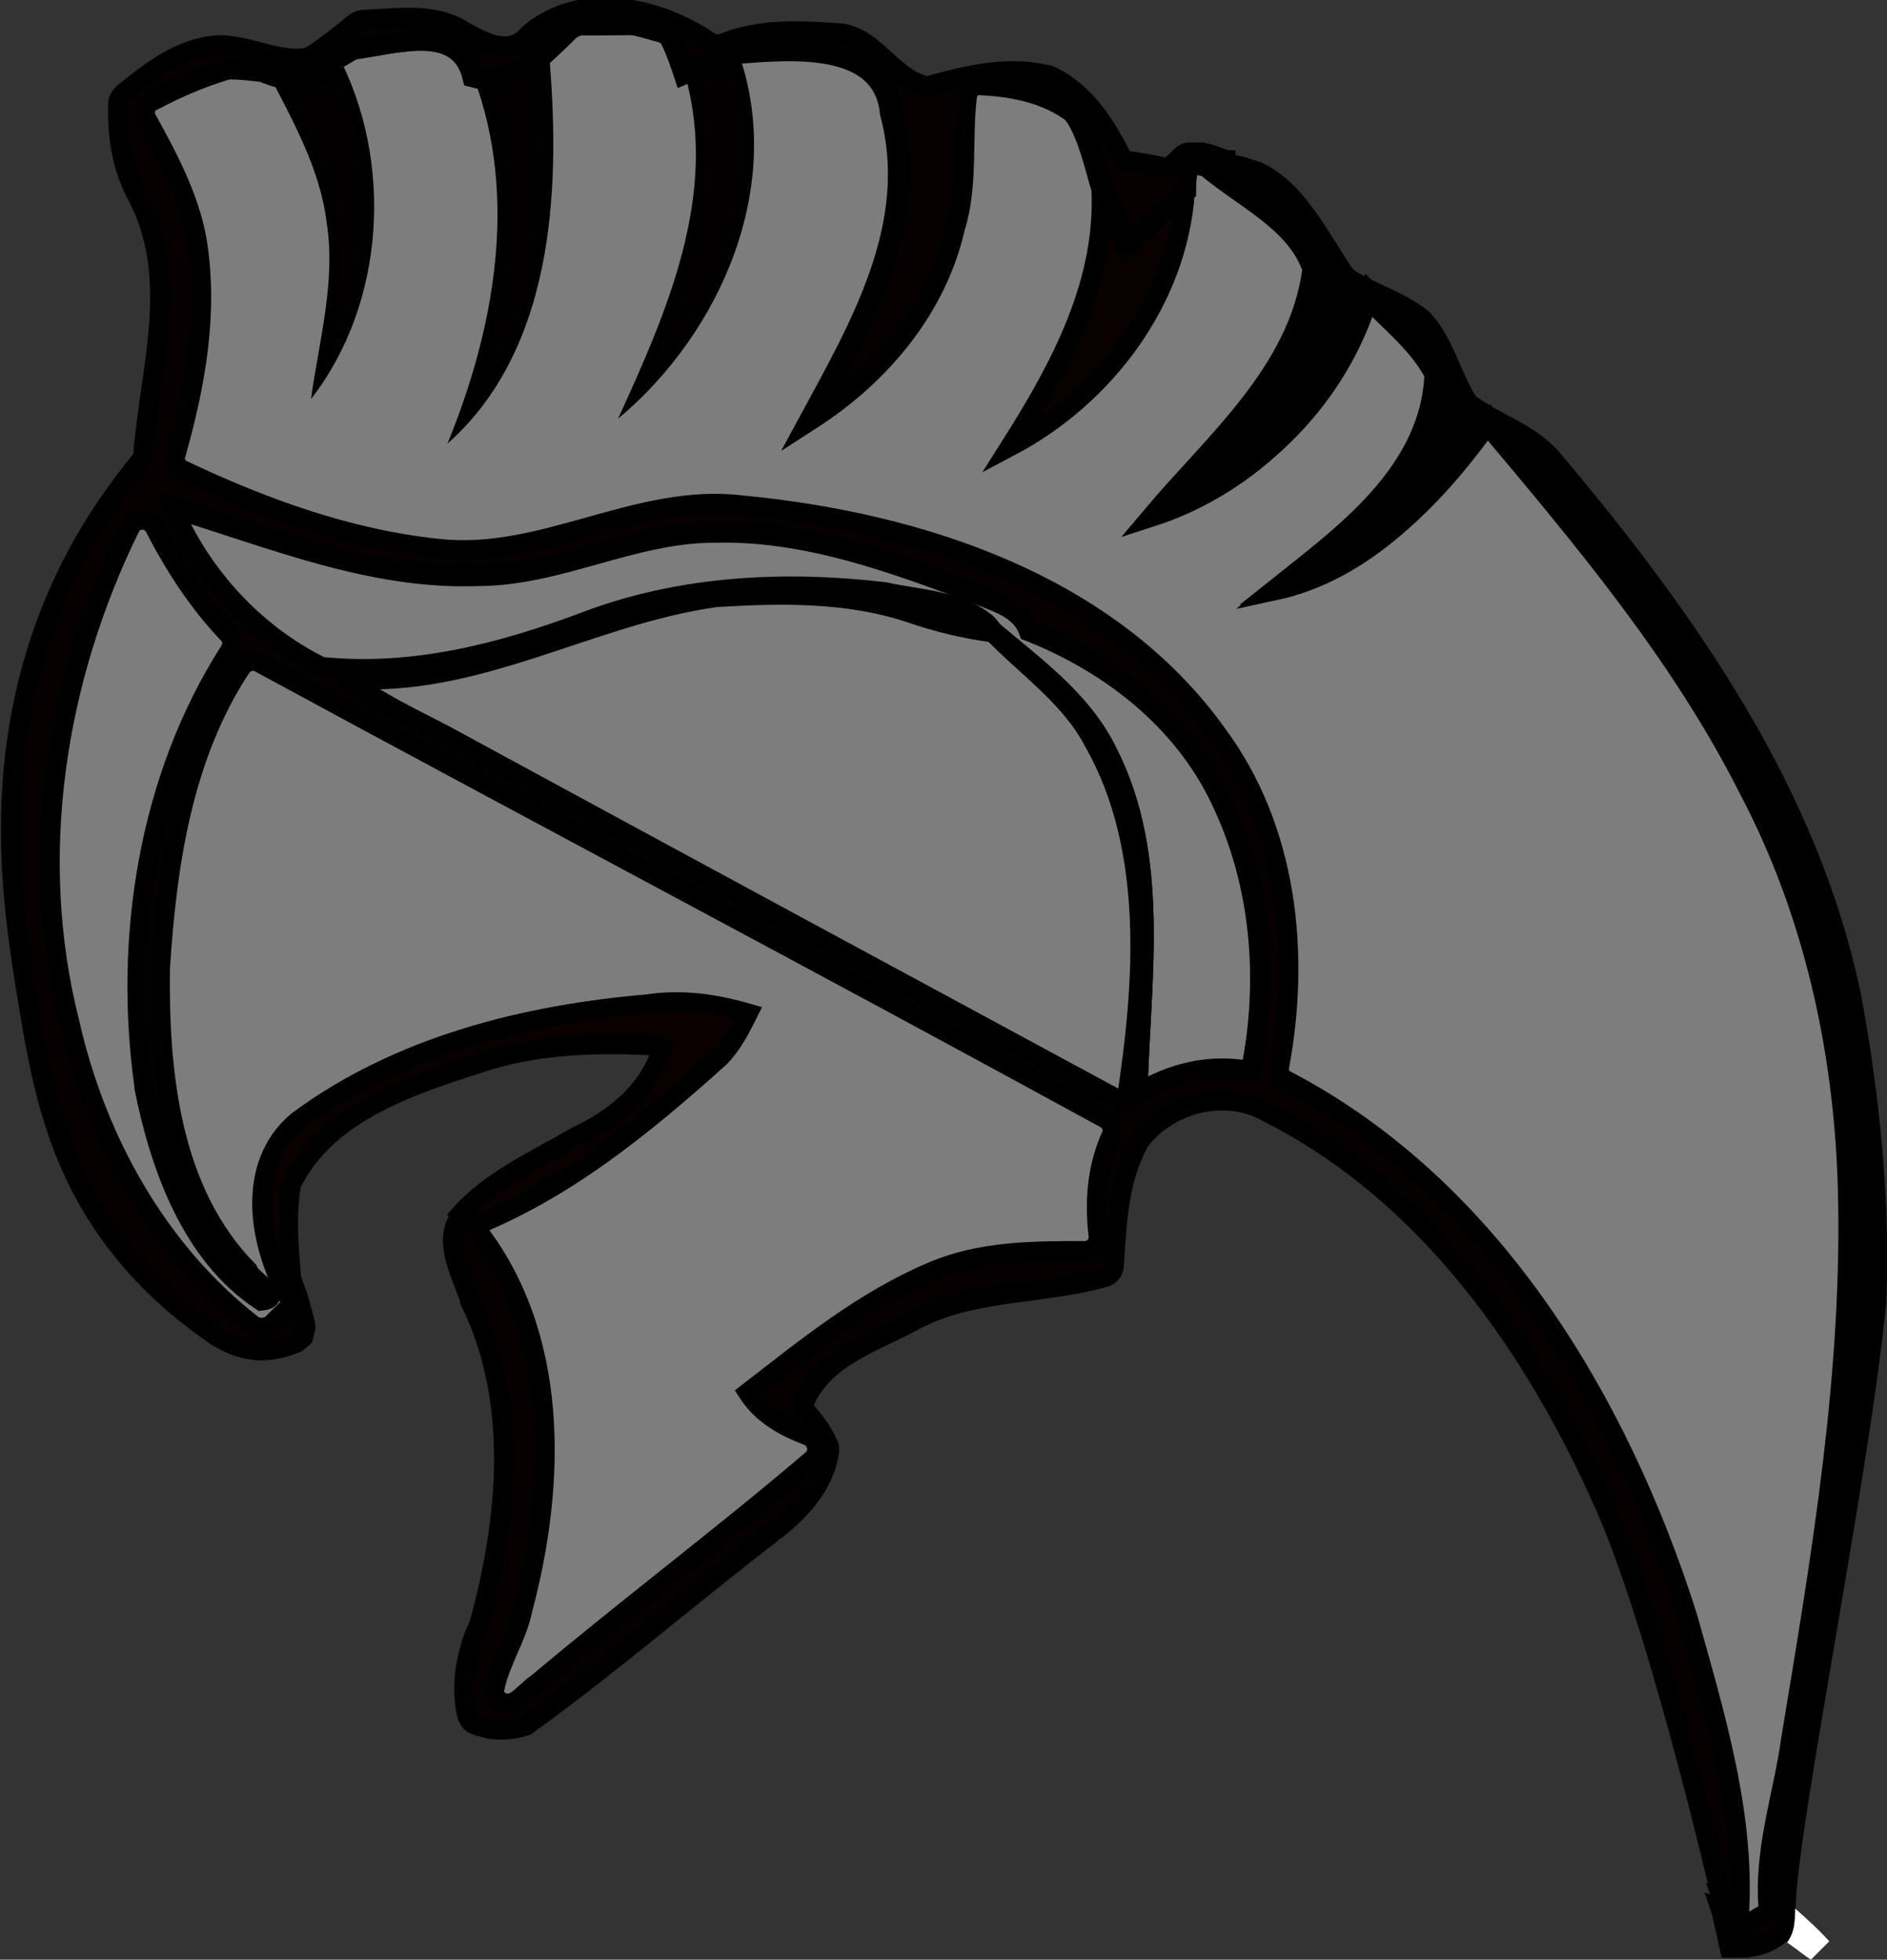
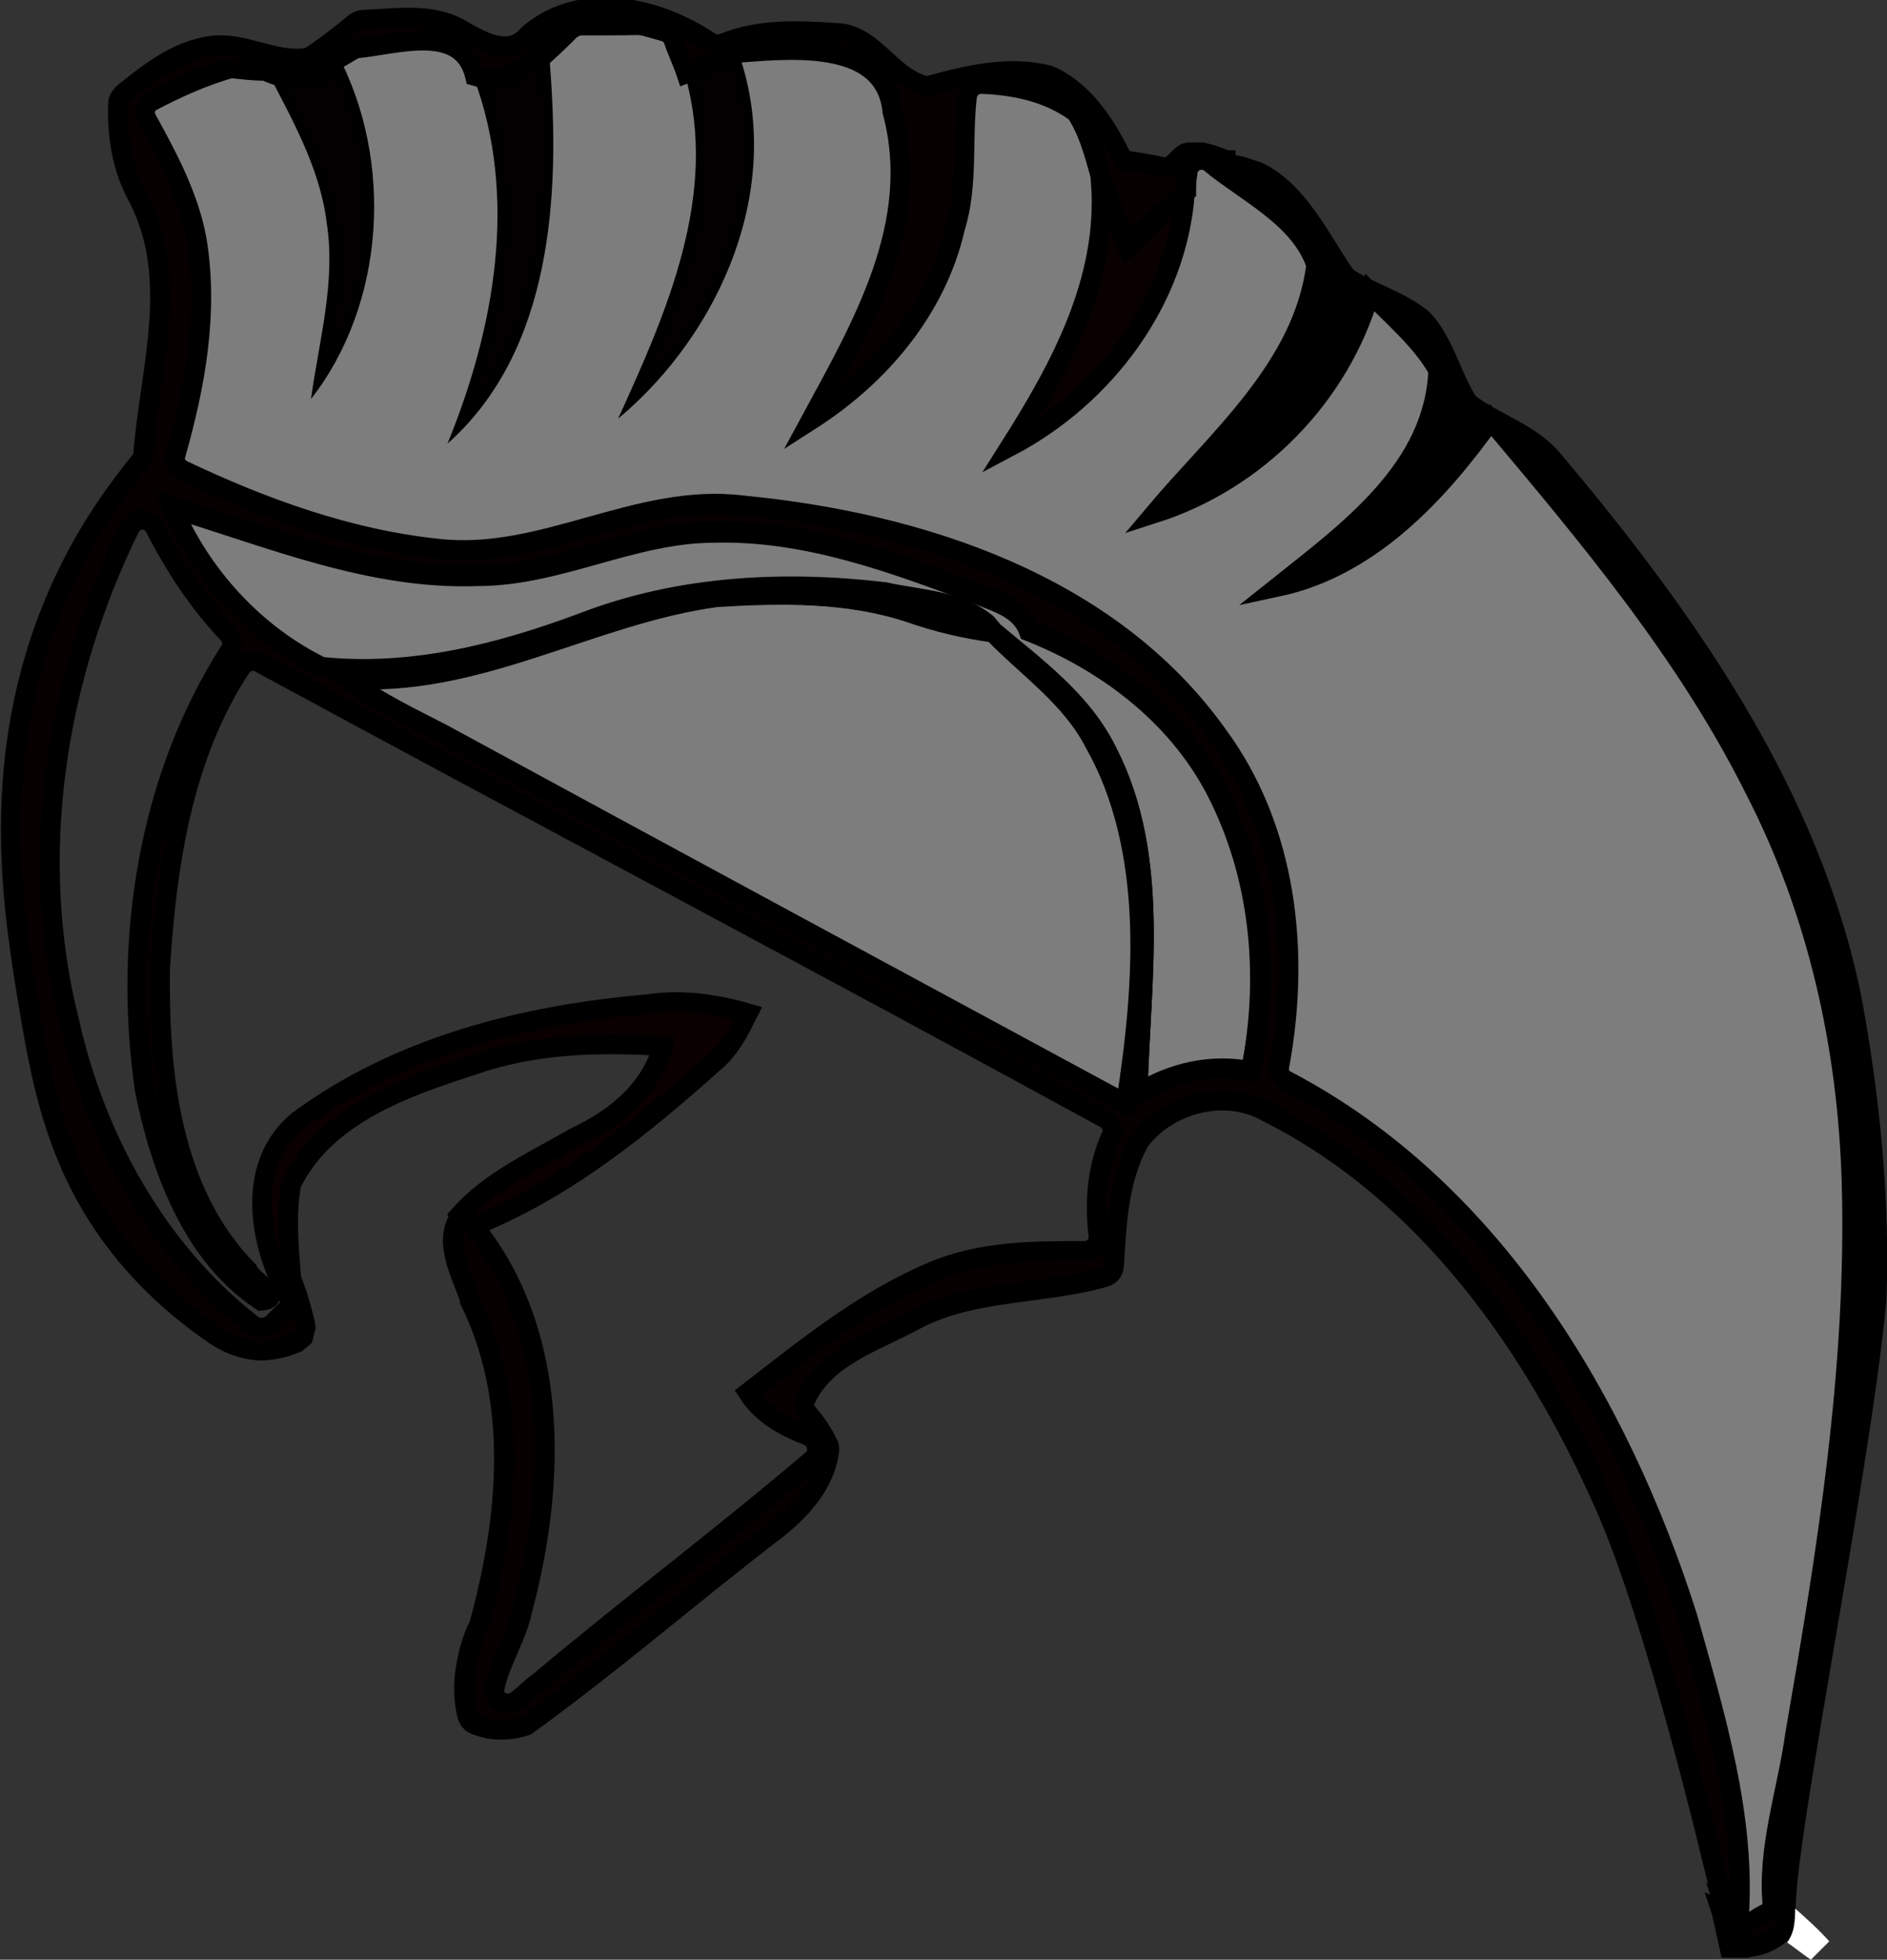
<svg xmlns="http://www.w3.org/2000/svg" version="1.1" id="Layer_1" x="0px" y="0px" viewBox="-167.5 345.7 143.8 149.3" style="enable-background:new -167.5 345.7 143.8 149.3;" xml:space="preserve">
  <rect x="-167.5" y="345.7" width="143.8" height="149.3" fill="#333333" stroke="none" />
  <style type="text/css">
	.st0{fill:#020000;stroke:#000000;stroke-width:1.5;stroke-miterlimit:10;}
	.st1{fill:#7D7D7D;}
	.st2{fill:#090000;stroke:#000000;stroke-width:1.5;stroke-miterlimit:10;}
	.st3{fill:#0A0000;stroke:#000000;stroke-width:1.5;stroke-miterlimit:10;}
	.st4{fill:#780000;}
	.st5{fill:none;stroke:#000000;stroke-width:1.5;stroke-miterlimit:10;}
	.st6{fill:#010000;stroke:#000000;stroke-width:1.5;stroke-miterlimit:10;}
	.st7{fill:#060000;stroke:#000000;stroke-width:1.5;stroke-miterlimit:10;}
	.st8{fill:#FFFFFF;}
</style>
  <g id="_x23_ff0000ff">
</g>
  <g id="_x23_a90000ff">
</g>
  <g id="_x23_020000ff">
    <path class="st0" d="M-131.4,351.6c3.9,1.2,5.4-3.8,9-4c2-0.5,4,0.3,5.9,0.8c-2.3,0.1-4.6,0.1-6.9,0.1c-0.7,0.7-1.5,1.4-2.2,2.1   c0.8,10,0.1,21.8-7.8,29C-129.8,370.7-128,360.7-131.4,351.6z" />
    <path class="st0" d="M-115.3,351.4c1.4-0.5,2.8-1.1,4.2-1.6c3.5,10.1-1.4,21.3-9.2,27.8C-116.7,369.5-112.7,360.5-115.3,351.4z" />
    <path class="st0" d="M-147.2,351.2c2.1,0.9,4.1,0.9,5.5-1.1c4.3,8.1,3.6,19-2,26.3c0.6-4.4,1.9-8.9,1.2-13.4   C-143.1,358.7-145.3,354.9-147.2,351.2z" />
  </g>
  <g id="_x23_7d7d7dff">
    <path class="st1" d="M-141,349.5c3.2-0.1,8.6-2.3,9.6,2.1c3.4,9.1,1.6,19.1-2,27.9c8-7.1,8.6-19,7.8-29c0.8-0.7,1.5-1.4,2.2-2.1   c2.3,0,4.6,0,6.9-0.1c0.4,1,0.8,2.1,1.2,3.1c2.6,9.1-1.4,18.1-5.1,26.2c7.9-6.6,12.7-17.8,9.2-27.8c4-0.3,11-0.9,11.5,4.5   c2.3,8.5-2.3,16.4-6.3,23.5c5.3-3.4,9.7-8.5,11.1-14.7c1.1-3.6,0.4-7.3,1-10.9c2.9,0,5.9,0.5,8.2,2.3c1,1.6,1.4,3.5,1.9,5.2   c0.6,7.4-3.1,14-6.9,20c7.2-3.8,12.7-11.1,13.3-19.3c0-0.6,0.1-1.9,0.1-2.5c0.4,0.1,1.3,0.2,1.7,0.2c2.8,2.3,6.8,4.2,8.1,7.8   c-1,7.8-7.5,13.2-12.3,18.9c7.8-2.5,14.1-8.9,16.4-16.8c1.8,1.9,3.9,3.6,5.2,5.9c-0.3,7.5-6.8,12.2-12.1,16.5   c7-1.5,12.1-7.1,16.2-12.7c7.4,8.8,14.9,17.7,20.1,28.1c4.8,9.3,7.1,19.6,7.4,30c0.4,14.1-1.9,28.2-4.3,42   c-0.6,4.4-2.2,8.8-1.7,13.3c-1,0.5-1.9,1.1-2.8,1.7l0.3-1c0.6-7.8-1.8-15.6-3.9-23.1c-5.3-16.6-15.1-33.1-31.2-41.2   c1.8-8.8,0.9-18.6-4.6-26c-8.2-11.5-22.7-16.2-36.2-17.5c-8-1-15.2,4.2-23.1,3.3c-7.1-0.7-13.9-3.3-20.3-6.4   c1.6-5.5,2.8-11.4,1.8-17.1c-0.6-3.7-2.5-6.9-4.3-10.1c2.5-1.3,5.1-2.6,7.9-3.2c0.4,0.1,1.3,0.4,1.8,0.5c1.9,3.7,4.1,7.5,4.6,11.7   c0.7,4.5-0.6,9-1.2,13.4c5.7-7.3,6.3-18.2,2-26.3C-141.5,349.9-141.2,349.6-141,349.5z" />
-     <path class="st1" d="M-162.5,424c-3.4-13.3-0.8-27.5,5.5-39.5c1.8,3.8,4,7.5,7.1,10.6c-6.6,9.8-8.6,22.3-6.9,33.9   c1.2,6,3.6,12.8,8.9,16.3c1.9-0.2-0.7-1.5-1-2.3c-5.9-6-6.8-15-6.7-23c0.6-8.2,1.8-16.9,6.7-23.7c22,11.9,44.1,23.6,66.1,35.6   c-1.7,2.9-1.8,6.3-1.2,9.5c-4.3,0.1-8.9-0.1-12.9,1.6c-5.2,2.2-9.6,5.8-14,9.2c1.4,2.2,3.9,3.1,6.3,3.9c-7.2,6.3-14.9,12-22.2,18.1   c-1.1,0.8-2,2-3.4,1.9c-0.3-2.7,1.6-4.9,2.1-7.5c2.7-9.7,2.9-21.2-3.7-29.4c7.4-2.8,13.4-7.8,19.2-13c1-0.9,1.5-2.2,2.2-3.4   c-2.5-0.6-5.1-1-7.6-0.7c-9.4,0.9-19,3.2-26.7,8.9c-4.1,3.4-3,9.6-0.5,13.7l-0.1,0.6c-0.3,0.3-0.8,0.7-1.1,1l-0.5,0.6   c-0.3,0.4-0.8,0.4-1.2,0.1C-155.7,441.5-160.4,433-162.5,424z" />
    <path class="st1" d="M-154.3,384.4c7.6,2.3,15.2,5.5,23.3,5.2c6.2,0.1,11.8-3.3,18-3.3c7-0.1,13.6,2.3,20.1,4.7   c1.5,0.6,3.3,1.1,3.9,2.8c6.1,2.4,11.6,6.7,14.6,12.7c3.2,6.4,3.8,13.9,2.3,20.8c-3-0.6-6,0.1-8.6,1.7c0.2-8.6,1.8-18-2.3-26   c-1.8-3.9-5.5-6.5-8.7-9.2l-0.5-0.6c-2.2-1.8-5.1-1.8-7.8-2.4c-7.7-0.9-15.6-0.5-22.9,2.3c-6.4,2.4-13.2,4.1-20,3.4   C-148.1,394.1-152.1,389.5-154.3,384.4z" />
    <path class="st1" d="M-141.2,397.4c9.9,0.8,18.7-4.9,28.3-6.2c4.9-0.2,10-0.3,14.8,1.2c2.1,0.7,4.2,1.2,6.3,1.5   c2.7,2.7,6,4.9,7.7,8.4c4.6,8.4,3.8,18.5,2.4,27.6c-17.4-9.4-34.8-18.8-52.1-28.2C-136.4,400.4-139,399.2-141.2,397.4z" />
  </g>
  <g id="_x23_090000ff">
    <path class="st2" d="M-83.6,359.7c0.6,1.6,1.3,3.2,2,4.8c1.4-1.4,2.9-2.8,4.4-4.1c-0.6,8.2-6.1,15.5-13.3,19.3   C-86.7,373.7-83.1,367.1-83.6,359.7z" />
  </g>
  <g id="_x23_0a0000ff">
    <path class="st3" d="M-144.8,431.1c7.7-5.7,17.3-8.1,26.7-8.9c2.6-0.4,5.2,0,7.6,0.7c-0.6,1.2-1.2,2.4-2.2,3.4   c-5.8,5.2-11.9,10.2-19.2,13l-0.6-1c2.4-2.7,5.8-4.2,8.9-6c3-1.4,5.7-3.6,6.6-6.9c-4.8-0.3-9.7-0.2-14.3,1.4   c-5.3,1.7-11.4,3.8-14,9.1c-0.5,2.8-0.1,5.6,0.1,8.4l-0.1,0.6C-147.8,440.7-148.9,434.5-144.8,431.1z" />
  </g>
  <g id="_x23_780000ff">
    <path class="st4" d="M-145,448.3c0.1-0.1,0.4-0.3,0.5-0.4C-144.7,448-144.9,448.2-145,448.3z" />
  </g>
  <g>
    <path class="st5" d="M-112.9,391.2c-9.6,1.3-18.3,7-28.3,6.2c2.2,1.8,4.8,3,7.4,4.3c17.4,9.4,34.8,18.8,52.1,28.2   c1.5-9.1,2.3-19.3-2.4-27.6c-1.8-3.5-5.1-5.7-7.7-8.4c-2.2-0.3-4.3-0.8-6.3-1.5C-102.9,390.8-108,390.9-112.9,391.2z" />
    <path class="st5" d="M-89.1,393.8c-0.6-1.7-2.4-2.2-3.9-2.8c-6.4-2.4-13.1-4.9-20.1-4.7c-6.2,0-11.8,3.3-18,3.3   c-8.1,0.3-15.7-2.9-23.3-5.2c2.2,5.2,6.3,9.8,11.4,12.2c6.9,0.6,13.6-1,20-3.4c7.3-2.7,15.2-3.2,22.9-2.3c2.6,0.5,5.6,0.6,7.8,2.4   l0.5,0.6c3.3,2.7,6.9,5.3,8.7,9.2c4.1,8,2.5,17.3,2.3,26c2.6-1.6,5.6-2.3,8.6-1.7c1.4-7,0.8-14.4-2.3-20.8   C-77.4,400.5-83,396.2-89.1,393.8z" />
-     <path class="st5" d="M-77.2,359c0,0.5-0.1,1.1-0.1,1.4c-1.5,1.3-3,2.7-4.4,4.1c-0.7-1.6-1.4-3.2-2-4.8c-0.5-1.7-0.9-3.5-1.8-5   c-0.1-0.1-0.2-0.3-0.3-0.4c-2-1.5-4.6-2-7.1-2.1c-0.5,0-1,0.4-1.1,0.9c-0.3,3.3,0.1,6.7-0.9,10c-1.4,6.2-5.8,11.3-11,14.7   c0,0,0,0,0,0c3.9-7.2,8.5-15,6.2-23.5c-0.5-5.4-7.4-4.8-11.4-4.5c-0.1,0-0.2,0-0.2,0c-1.4,0.5-2.7,1-4.1,1.6c0,0,0,0,0,0   c-0.3-0.9-0.6-1.8-1-2.6c-0.1-0.3-0.4-0.5-0.7-0.6c-1.8-0.5-3.6-1.1-5.4-0.7c-3.6,0.3-5.1,5.2-9,4.1c0,0,0,0,0,0   c-1-4.2-5.9-2.5-9.1-2.1c-0.4,0.2-1,0.6-1.4,0.8c-1.4,1.9-3.4,1.8-5.5,0.9c-0.9-0.1-1.7-0.2-2.6-0.2c-2.1,0.6-4.1,1.5-6,2.5   c-0.5,0.3-0.7,0.9-0.4,1.4c1.6,2.9,3.2,5.9,3.8,9.2c0.9,5.5-0.1,11-1.6,16.3c-0.1,0.5,0.1,1,0.5,1.2c6.2,2.9,12.7,5.4,19.5,6   c8,0.9,15.2-4.3,23.2-3.3c13.5,1.3,28,6,36.2,17.5c5.3,7.2,6.3,16.6,4.7,25.2c-0.1,0.4,0.1,0.9,0.5,1.1   c15.7,8.2,25.3,24.5,30.6,40.9c2.1,7.5,4.5,15.3,3.9,23.1v0.8c0.8-0.6,1.7-1.1,2.5-1.5c-0.5-4.5,1.1-8.9,1.7-13.3   c2.3-13.9,4.7-27.9,4.3-42c-0.3-10.4-2.6-20.8-7.4-30c-5.2-10.4-12.7-19.3-20.1-28.1c-4.1,5.6-9.2,11.2-16.2,12.7   c5.3-4.3,11.9-9,12.2-16.5c-1.2-2.3-3.4-4-5.2-5.9c-2.3,7.8-8.6,14.3-16.4,16.8c4.8-5.7,11.3-11.1,12.3-18.9   c-1.2-3.6-5.3-5.4-8.1-7.8c-0.2,0-0.4-0.1-0.6-0.1C-76.6,358-77.1,358.4-77.2,359z" />
    <path class="st6" d="M-26.4,421.7c-3.2-15.6-12.6-28.9-22.7-40.9c-1.7-2.1-4.4-2.8-6.5-4.4c-1.3-2-1.8-4.6-3.5-6.4   c-1.7-1.4-4-2-5.8-3.2c-1.9-2.7-3.6-6.5-6.7-8c-0.1,0-0.2,0-0.3-0.1c-0.3-0.1-0.6-0.2-0.9-0.3c-0.4-0.1-0.9-0.2-1.4-0.2l-1.1-0.1   c2.8,2.3,6.9,4.2,8.1,7.8c-1,7.8-7.5,13.2-12.3,18.9c7.8-2.5,14.1-8.9,16.4-16.8c1.8,1.9,3.9,3.6,5.2,5.9   c-0.3,7.5-6.8,12.2-12.2,16.5c7-1.5,12.2-7.1,16.2-12.7c7.4,8.8,14.9,17.7,20.1,28.1c4.8,9.3,7.1,19.6,7.4,30   c0.4,14.1-1.9,28.2-4.3,42c-0.6,4.4-2.2,8.8-1.7,13.3c0.3,0.2,0.8,0.6,1.1,0.8c-1-2.1,5.5-33.3,6.8-47.1   C-24.2,437.1-25,429.3-26.4,421.7z" />
    <path class="st7" d="M-35,491.6v0.4c0.6-7.8-1.8-15.6-3.9-23.1c-5.2-16.4-14.9-32.7-30.6-40.9c-0.4-0.2-0.6-0.6-0.5-1.1   c1.6-8.6,0.6-18-4.7-25.2c-8.2-11.5-22.7-16.2-36.2-17.5c-8-1-15.2,4.2-23.2,3.3c-6.8-0.7-13.4-3.1-19.5-6   c-0.4-0.2-0.7-0.7-0.5-1.2c1.5-5.3,2.5-10.8,1.6-16.3c-0.6-3.3-2.2-6.3-3.8-9.2c-0.3-0.5-0.1-1.2,0.4-1.4c1.9-1,3.9-1.9,6-2.5   c0.9,0.1,1.7,0.2,2.6,0.2c2,0.9,4,1,5.5-0.9c0.4-0.2,1-0.6,1.4-0.8c3.2-0.3,8.1-2,9.1,2.1c0,0,0,0,0,0c3.9,1.2,5.4-3.8,9-4.1   c1.8-0.4,3.6,0.2,5.4,0.7c0.3,0.1,0.6,0.3,0.7,0.6c0.3,0.9,0.7,1.7,1,2.6c0,0,0,0,0,0c1.3-0.5,2.7-1.1,4.1-1.6c0.1,0,0.1,0,0.2,0   c4-0.3,10.9-0.9,11.4,4.5c2.3,8.5-2.3,16.3-6.2,23.5c0,0,0,0,0,0c5.3-3.4,9.6-8.5,11-14.7c1-3.2,0.5-6.7,0.9-10   c0.1-0.5,0.5-0.9,1.1-0.9c2.5,0.1,5,0.6,7.1,2.1c0.1,0.1,0.2,0.2,0.3,0.4c0.9,1.5,1.3,3.3,1.8,5c0.6,1.6,1.3,3.2,2,4.8   c1.4-1.4,2.9-2.8,4.4-4.1c0-0.3,0-0.9,0.1-1.4c0-0.6,0.6-1.1,1.2-1c0.2,0,0.4,0.1,0.6,0.1l1.1,0.1l0-0.2c-0.1,0-0.1-0.1-0.2-0.1   c-0.5-0.2-1.1-0.4-1.6-0.5l-0.9,0c-0.3,0-0.5,0.1-0.7,0.3c-0.3,0.3-0.6,0.6-1,0.9c-1.4-0.3-2-0.4-3.4-0.6c-1.3-2.6-2.8-5.1-5.5-6.4   c-0.1,0-0.2-0.1-0.3-0.1c-3-0.7-6,0-8.9,0.8c-0.2,0.1-0.4,0.1-0.5,0c-2.6-0.7-3.9-4-6.8-4c-2.9-0.2-5.8-0.3-8.5,0.8   c-0.3,0.1-0.7,0.1-1-0.1c-4-2.7-9.8-4-13.8-0.6c-1.4,1.7-3.3,0.7-4.9-0.2c-2.3-1.5-5.1-1-7.7-0.9c-0.2,0-0.4,0.1-0.6,0.2   c-1.1,0.9-2.1,1.7-3.3,2.5c-0.1,0.1-0.3,0.1-0.4,0.2c-2.5,0.4-4.9-1.3-7.4-0.9c-2.6,0.4-4.6,2-6.6,3.6c-0.2,0.2-0.4,0.5-0.4,0.7   c-0.1,2.6,0.3,5.1,1.6,7.4c3.1,6.2,0.8,13,0.3,19.5c0,0.2-0.1,0.3-0.2,0.4c-1.6,2-3.8,4.9-5.7,8.9c-6,12.6-4.1,24.6-3,31.5   c1.1,6.7,2.2,13.6,7.6,20.1c2.4,2.9,5,4.9,6.9,6.2c0.5,0.3,1.6,1,3.3,1.1c1.3,0,2.3-0.4,2.8-0.6c0.1-0.1,0.4-0.3,0.5-0.4l0.2-0.8   c0-0.2-0.5-2.1-0.8-2.9l-0.1,0.6l-0.1,0.6c-0.3,0.2-0.8,0.7-1,0.9c0,0-0.1,0.1-0.1,0.1l-0.3,0.3c-0.4,0.5-1.2,0.6-1.7,0.2   c-7.2-5.6-11.9-14.1-13.9-23c-3.2-12.6-1.1-26.1,4.6-37.7c0.4-0.8,1.5-0.8,1.9,0c1.5,2.9,3.3,5.7,5.6,8.1c0.3,0.3,0.4,0.9,0.1,1.3   c-6.2,9.7-8.1,21.9-6.5,33.2c0,0,0,0.1,0,0.1c1.2,6,3.6,12.7,8.9,16.2c1.9-0.2-0.7-1.5-1-2.3c-5.9-6-6.8-15-6.7-23   c0.5-7.9,1.7-16.2,6.2-23c0.3-0.4,0.9-0.6,1.4-0.3c21.4,11.6,43,23,64.4,34.7c0.5,0.3,0.7,0.8,0.5,1.3c-1.1,2.4-1.3,5-1,7.6   c0.1,0.6-0.4,1.2-1,1.2c-4,0-8,0-11.7,1.6c-5.2,2.2-9.6,5.8-14,9.2c1.1,1.7,2.8,2.6,4.6,3.3c0.7,0.3,0.9,1.3,0.3,1.8   c-6.8,5.8-14,11.2-20.9,17c-0.6,0.4-1.1,1-1.7,1.4c-0.8,0.5-1.8-0.1-1.6-1c0.4-2,1.7-3.9,2.1-5.9c2.6-9.7,2.9-21.1-3.7-29.3   c0,0,0,0-0.1-0.1l-0.6-1c-1.9,1.9-0.3,4.6,0.4,6.7c0,0,0,0.1,0,0.1c3.8,7.7,2.9,16.7,0.7,24.7c0,0.1,0,0.1-0.1,0.2   c-0.4,0.8-0.8,2.1-1,3.7c-0.1,1.2,0,2.2,0.2,3c0.1,0.3,0.3,0.6,0.6,0.7c0.3,0.1,0.6,0.2,1,0.3c1.2,0.2,2.2,0,2.8-0.2   c0.1,0,0.1-0.1,0.2-0.1c6.5-4.7,12.6-10,19-14.9c1.9-1.5,3.7-3.5,4-6c0-0.2,0-0.4-0.1-0.5c-0.4-0.9-1-1.7-1.6-2.4   c-0.2-0.3-0.3-0.7-0.1-1c1.5-3.2,5.1-4.3,8.1-5.9c4.5-2.5,9.8-2,14.7-3.4c0.4-0.1,0.7-0.5,0.7-0.9c0.2-3.1,0.3-6.3,1.8-9.2   c0-0.1,0.1-0.1,0.1-0.2c2.1-2.9,6.5-4.1,9.7-2.3c12.2,6.1,20.4,17.8,25.8,30c3.9,8.8,8.2,27,9,30.4c0,0.2,0.1,0.3,0.2,0.4l-0.1-0.3   L-35,491.6z M-72.2,427.3c-3-0.6-6,0.1-8.6,1.7c0.2-8.6,1.8-18-2.3-26c-1.9-3.9-5.5-6.5-8.7-9.2c2.7,2.7,6,4.9,7.7,8.4   c4.6,8.4,3.8,18.5,2.4,27.6c-17.4-9.4-34.8-18.8-52.1-28.2c-2.5-1.3-5.1-2.5-7.4-4.3c10,0.8,18.7-4.9,28.3-6.2   c4.9-0.2,10-0.3,14.8,1.2c2.1,0.7,4.2,1.2,6.3,1.5l-0.5-0.6c-2.2-1.8-5.1-1.8-7.8-2.4c-7.7-0.9-15.6-0.5-22.9,2.3   c-6.4,2.4-13.1,4.1-20,3.4c-5.1-2.5-9.2-7-11.4-12.2c7.6,2.3,15.2,5.5,23.3,5.2c6.2,0.1,11.8-3.3,18-3.3c7-0.2,13.6,2.3,20.1,4.7   c1.5,0.6,3.3,1.1,3.9,2.8c6.1,2.4,11.7,6.7,14.6,12.7C-71.3,412.9-70.7,420.3-72.2,427.3z" />
    <path class="st7" d="M-35,492.8v1.3h-0.6c1.7,0.1,3.4-0.3,4.4-1.8l-0.1-0.3c-0.3-0.2-0.9-0.6-1.1-0.8   C-33.4,491.7-34.2,492.2-35,492.8z" />
    <polygon class="st7" points="-35,492.8 -35,492 -35,491.6 -36.4,491.1 -36.3,491.4 -35.7,494.1 -35,494.1  " />
  </g>
  <path class="st8" d="M-30.7,491.1c0,0.3,0,0.8-0.1,1.4c-0.1,0.5-0.3,0.9-0.5,1.2c0.6,0.4,1.2,0.9,1.8,1.3l1.4-1.4  C-28.9,492.7-29.8,491.9-30.7,491.1z" />
</svg>